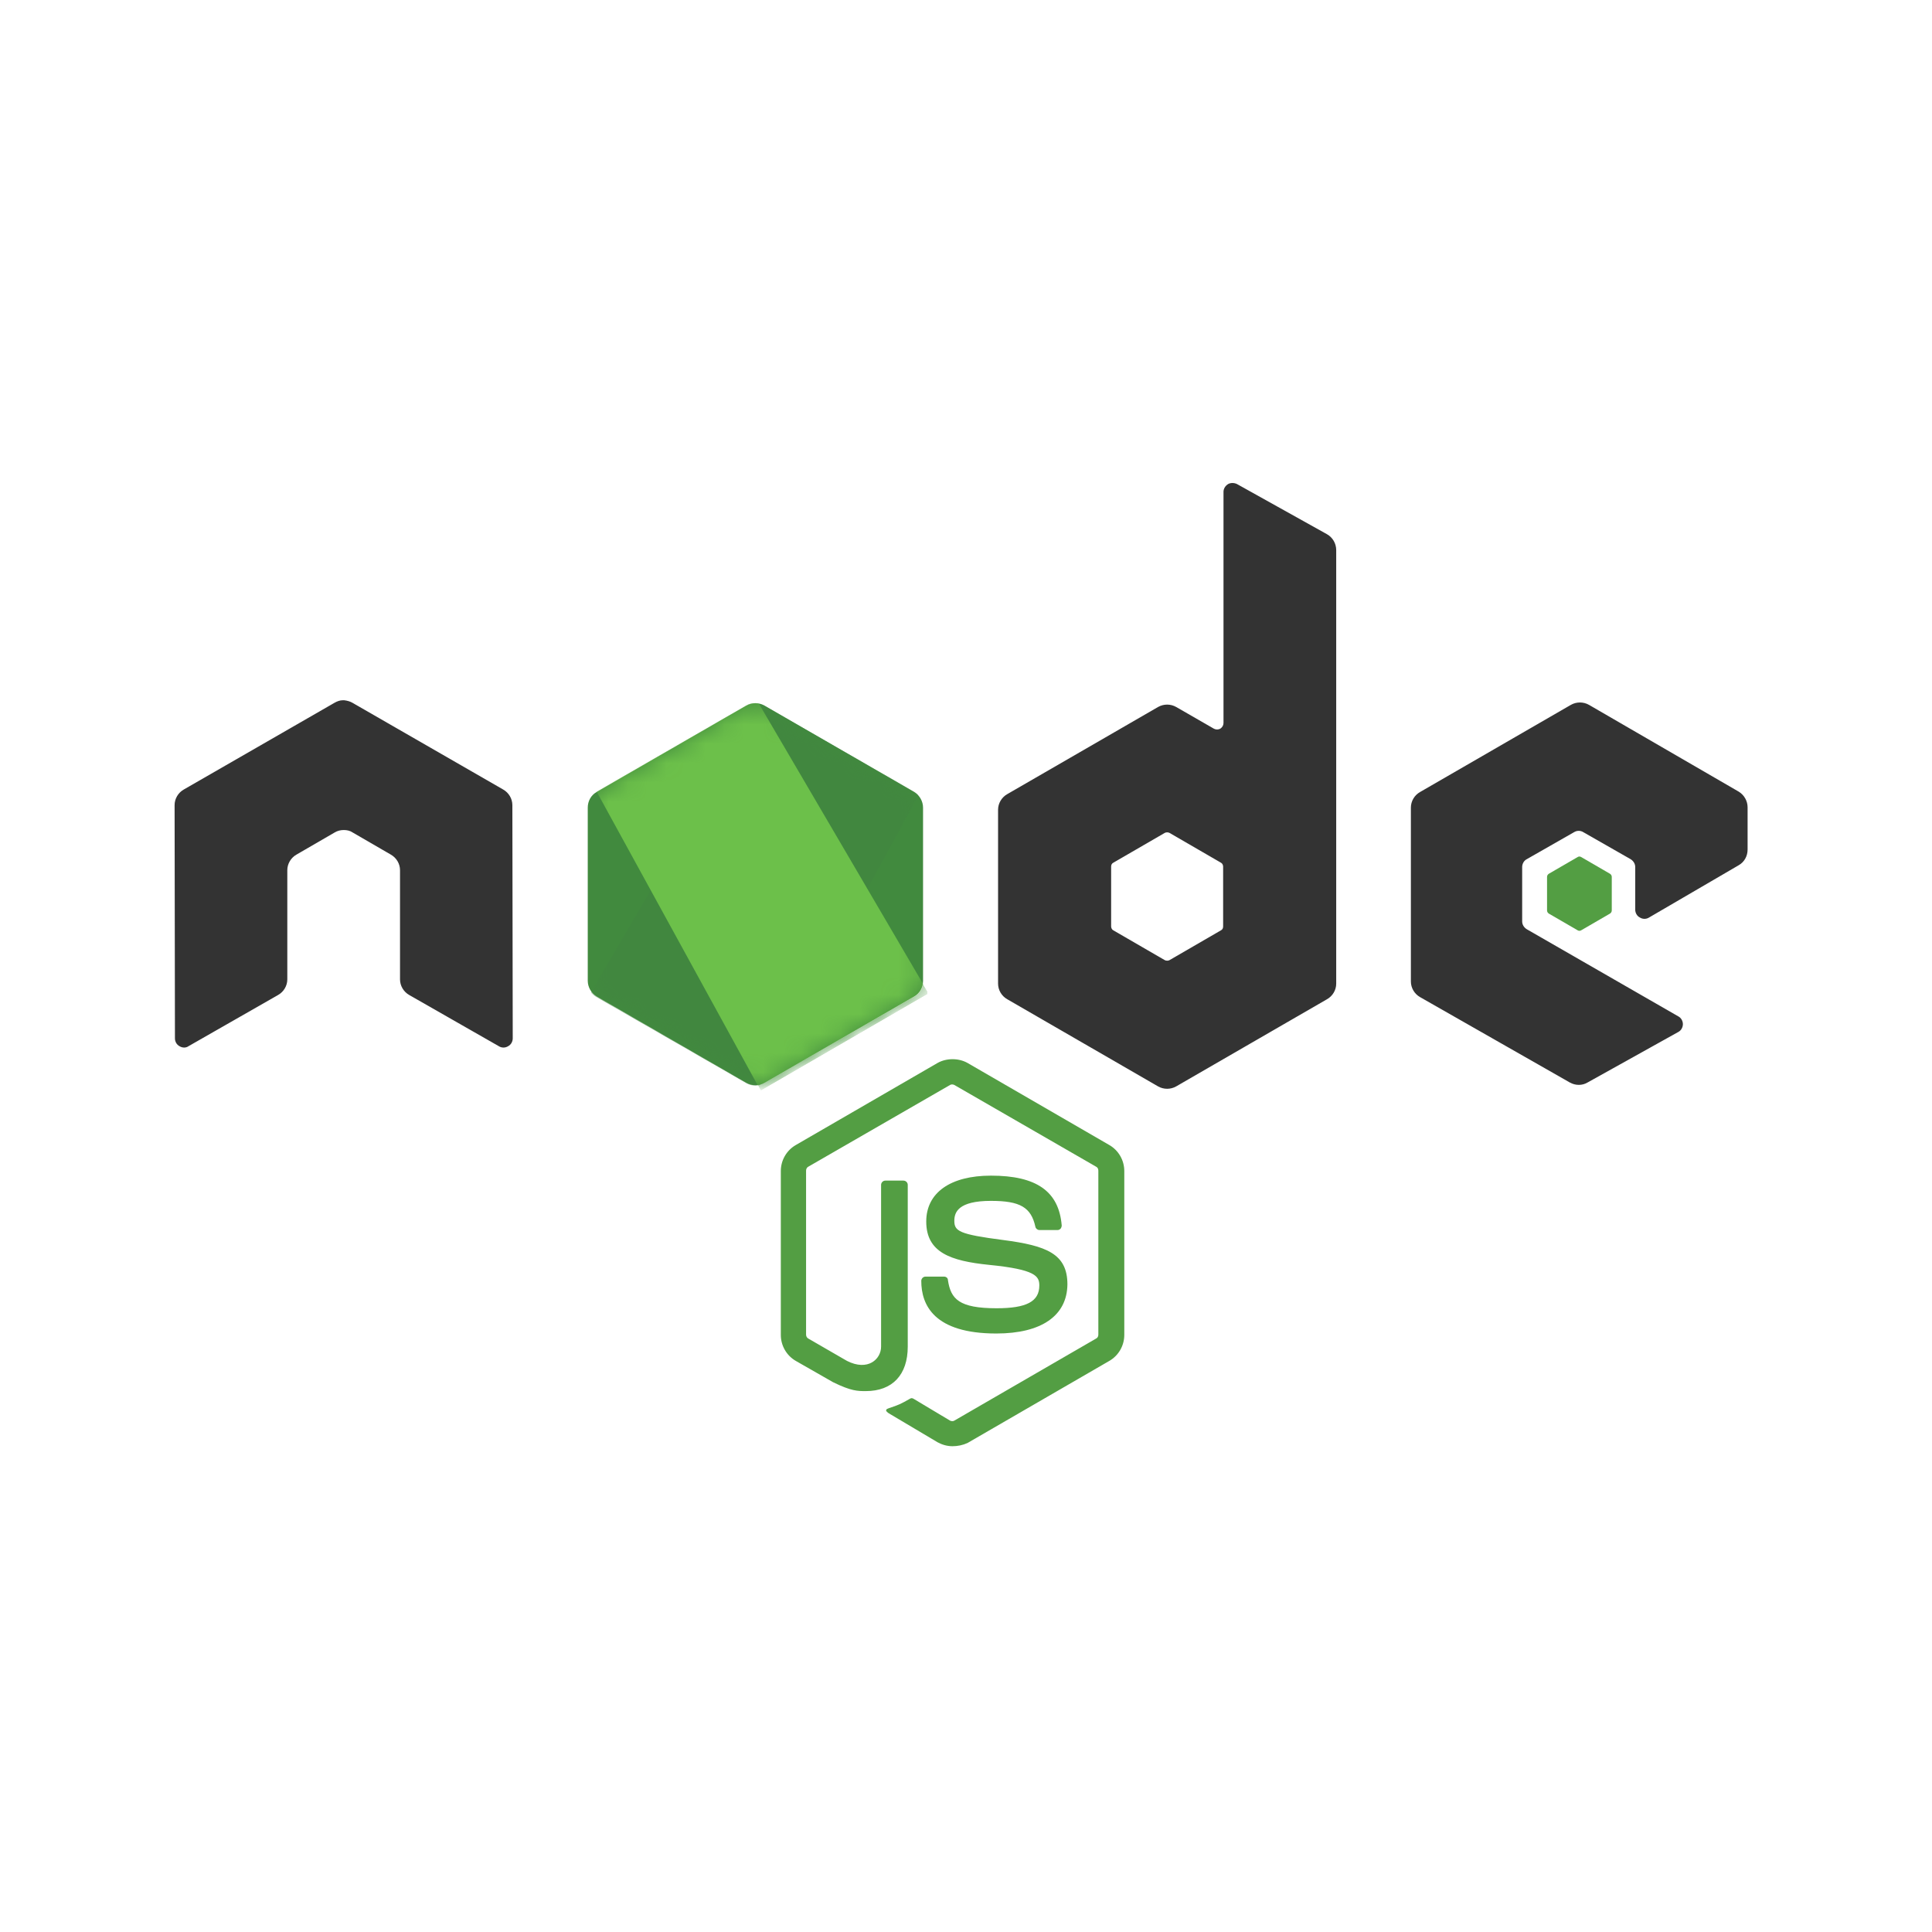
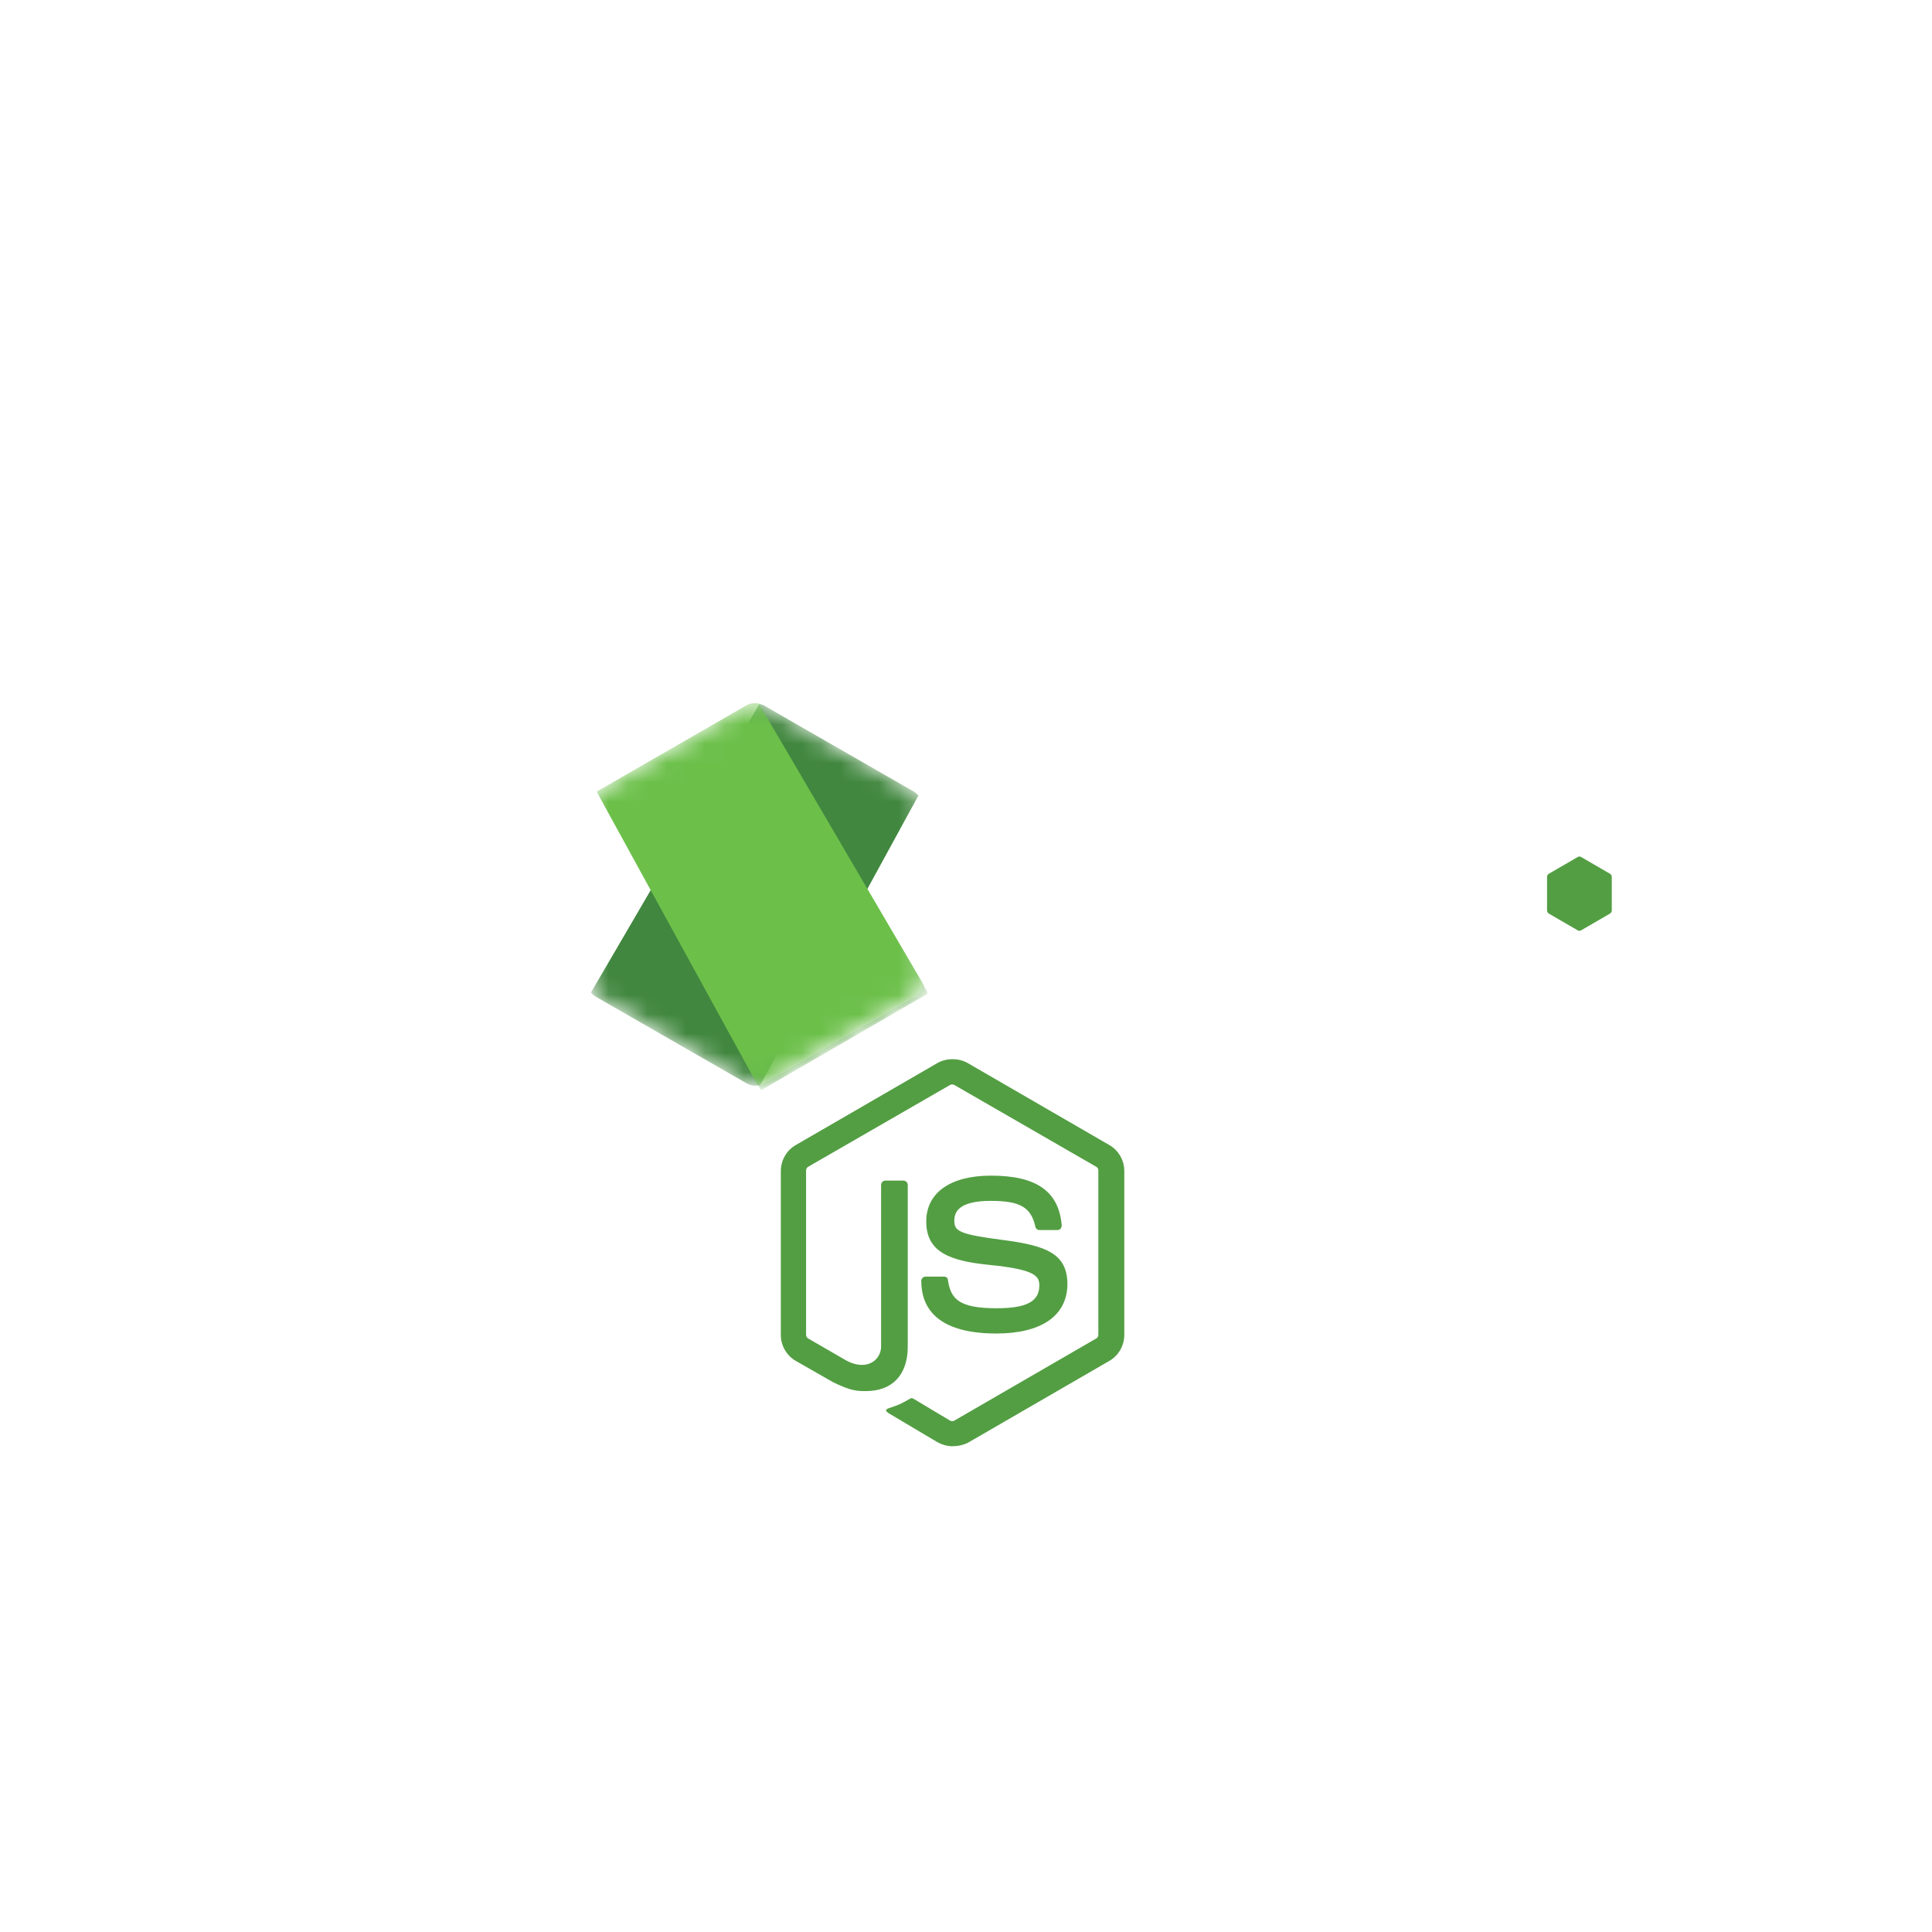
<svg xmlns="http://www.w3.org/2000/svg" width="100" height="100" viewBox="0 0 100 100" fill="none">
  <g clip-path="url(#clip0_4995_5555)">
    <path d="M49.304 74.856C49.028 74.856 48.77 74.782 48.531 74.653L46.084 73.2C45.715 72.997 45.9 72.924 46.01 72.887C46.507 72.721 46.599 72.684 47.114 72.39C47.169 72.353 47.243 72.371 47.298 72.408L49.175 73.531C49.249 73.568 49.341 73.568 49.396 73.531L56.739 69.28C56.813 69.243 56.85 69.169 56.85 69.077V60.593C56.85 60.501 56.813 60.428 56.739 60.391L49.396 56.158C49.323 56.121 49.231 56.121 49.175 56.158L41.832 60.391C41.759 60.427 41.722 60.519 41.722 60.593V69.077C41.722 69.151 41.759 69.243 41.832 69.28L43.838 70.439C44.924 70.991 45.605 70.347 45.605 69.703V61.329C45.605 61.219 45.697 61.108 45.826 61.108H46.764C46.875 61.108 46.985 61.2 46.985 61.329V69.703C46.985 71.157 46.194 72.003 44.814 72.003C44.39 72.003 44.059 72.003 43.12 71.543L41.188 70.439C40.71 70.163 40.415 69.648 40.415 69.096V60.611C40.415 60.059 40.71 59.544 41.188 59.268L48.531 55.017C48.991 54.759 49.617 54.759 50.077 55.017L57.42 59.268C57.899 59.544 58.193 60.059 58.193 60.611V69.096C58.193 69.648 57.899 70.163 57.42 70.439L50.077 74.69C49.838 74.801 49.562 74.856 49.304 74.856ZM51.568 69.022C48.347 69.022 47.685 67.55 47.685 66.298C47.685 66.188 47.777 66.077 47.906 66.077H48.863C48.973 66.077 49.065 66.151 49.065 66.261C49.212 67.237 49.636 67.715 51.586 67.715C53.132 67.715 53.795 67.366 53.795 66.537C53.795 66.059 53.611 65.709 51.2 65.47C49.194 65.267 47.942 64.826 47.942 63.225C47.942 61.734 49.194 60.851 51.292 60.851C53.647 60.851 54.807 61.66 54.954 63.427C54.954 63.483 54.936 63.538 54.899 63.593C54.862 63.63 54.807 63.666 54.752 63.666H53.795C53.703 63.666 53.611 63.593 53.592 63.501C53.371 62.489 52.801 62.157 51.292 62.157C49.599 62.157 49.396 62.746 49.396 63.188C49.396 63.722 49.636 63.887 51.917 64.182C54.181 64.476 55.249 64.9 55.249 66.482C55.23 68.102 53.905 69.022 51.568 69.022Z" fill="#539E43" />
-     <path d="M26.52 41.674C26.52 41.343 26.336 41.03 26.042 40.864L18.239 36.374C18.11 36.3 17.962 36.263 17.815 36.245H17.742C17.595 36.245 17.447 36.3 17.318 36.374L9.515 40.864C9.221 41.03 9.037 41.343 9.037 41.674L9.055 53.747C9.055 53.912 9.147 54.078 9.294 54.152C9.442 54.244 9.626 54.244 9.755 54.152L14.392 51.502C14.687 51.336 14.871 51.023 14.871 50.692V45.042C14.871 44.711 15.055 44.398 15.349 44.232L17.318 43.091C17.466 42.999 17.631 42.962 17.797 42.962C17.962 42.962 18.128 42.999 18.257 43.091L20.226 44.232C20.521 44.398 20.705 44.71 20.705 45.042V50.692C20.705 51.023 20.889 51.336 21.183 51.502L25.821 54.152C25.893 54.197 25.976 54.221 26.06 54.221C26.145 54.221 26.228 54.197 26.299 54.152C26.447 54.078 26.539 53.912 26.539 53.747L26.52 41.674ZM64.027 25.055C63.88 24.982 63.696 24.982 63.567 25.055C63.42 25.147 63.328 25.294 63.328 25.46V37.423C63.328 37.533 63.273 37.643 63.162 37.717C63.052 37.772 62.941 37.772 62.831 37.717L60.88 36.594C60.737 36.513 60.575 36.47 60.411 36.47C60.246 36.47 60.084 36.513 59.941 36.594L52.138 41.103C51.844 41.269 51.66 41.582 51.66 41.913V50.913C51.66 51.244 51.844 51.557 52.138 51.722L59.941 56.231C60.084 56.313 60.246 56.355 60.411 56.355C60.575 56.355 60.737 56.313 60.88 56.231L68.683 51.722C68.978 51.557 69.162 51.244 69.162 50.913V28.478C69.162 28.129 68.978 27.816 68.683 27.65L64.027 25.055ZM63.309 47.95C63.309 48.042 63.273 48.115 63.199 48.152L60.531 49.698C60.493 49.716 60.452 49.725 60.411 49.725C60.369 49.725 60.328 49.716 60.291 49.698L57.623 48.152C57.549 48.115 57.512 48.023 57.512 47.95V44.858C57.512 44.766 57.549 44.692 57.623 44.655L60.291 43.109C60.328 43.091 60.369 43.082 60.411 43.082C60.452 43.082 60.493 43.091 60.531 43.109L63.199 44.655C63.273 44.692 63.309 44.784 63.309 44.858V47.95ZM89.995 44.784C90.29 44.618 90.455 44.306 90.455 43.974V41.784C90.455 41.453 90.271 41.14 89.995 40.975L82.247 36.484C82.104 36.403 81.942 36.36 81.778 36.36C81.613 36.36 81.451 36.403 81.308 36.484L73.505 40.993C73.21 41.158 73.027 41.471 73.027 41.803V50.802C73.027 51.133 73.211 51.446 73.505 51.612L81.253 56.029C81.548 56.194 81.897 56.194 82.173 56.029L86.866 53.416C87.013 53.342 87.106 53.176 87.106 53.011C87.106 52.845 87.013 52.679 86.866 52.606L79.026 48.097C78.879 48.005 78.787 47.858 78.787 47.692V44.876C78.787 44.711 78.879 44.545 79.026 44.471L81.474 43.073C81.546 43.028 81.628 43.004 81.713 43.004C81.798 43.004 81.881 43.028 81.952 43.073L84.4 44.471C84.547 44.563 84.639 44.711 84.639 44.876V47.085C84.639 47.25 84.731 47.416 84.879 47.489C84.95 47.535 85.033 47.559 85.118 47.559C85.203 47.559 85.285 47.535 85.357 47.489L89.995 44.784Z" fill="#333333" />
    <path d="M81.658 44.361C81.685 44.343 81.717 44.333 81.75 44.333C81.783 44.333 81.815 44.343 81.842 44.361L83.333 45.226C83.388 45.263 83.425 45.318 83.425 45.391V47.121C83.425 47.195 83.388 47.25 83.333 47.287L81.842 48.152C81.815 48.17 81.783 48.179 81.75 48.179C81.717 48.179 81.685 48.17 81.658 48.152L80.167 47.287C80.112 47.25 80.075 47.195 80.075 47.121V45.391C80.075 45.318 80.112 45.262 80.167 45.226L81.658 44.361Z" fill="#539E43" />
-     <path d="M39.569 36.521C39.425 36.44 39.264 36.397 39.099 36.397C38.935 36.397 38.773 36.44 38.63 36.521L30.882 40.993C30.587 41.158 30.422 41.471 30.422 41.803V50.765C30.422 51.096 30.606 51.409 30.882 51.575L38.63 56.047C38.773 56.129 38.935 56.171 39.099 56.171C39.264 56.171 39.425 56.129 39.569 56.047L47.317 51.575C47.611 51.409 47.777 51.096 47.777 50.765V41.803C47.777 41.471 47.593 41.158 47.317 40.993L39.569 36.521Z" fill="url(#paint0_linear_4995_5555)" />
    <mask id="mask0_4995_5555" style="mask-type:luminance" maskUnits="userSpaceOnUse" x="30" y="36" width="18" height="21">
      <path d="M39.569 36.521C39.425 36.44 39.264 36.397 39.099 36.397C38.935 36.397 38.773 36.44 38.63 36.521L30.882 40.993C30.587 41.158 30.422 41.471 30.422 41.803V50.765C30.422 51.096 30.606 51.409 30.882 51.575L38.63 56.047C38.773 56.129 38.935 56.171 39.099 56.171C39.264 56.171 39.425 56.129 39.569 56.047L47.317 51.575C47.611 51.409 47.777 51.096 47.777 50.765V41.803C47.777 41.471 47.593 41.158 47.317 40.993L39.569 36.521Z" fill="white" />
    </mask>
    <g mask="url(#mask0_4995_5555)">
      <path d="M47.335 40.993L39.55 36.521C39.474 36.482 39.394 36.452 39.311 36.429L30.587 51.373C30.66 51.461 30.747 51.536 30.845 51.594L38.63 56.066C38.851 56.195 39.108 56.231 39.348 56.158L47.537 41.177C47.482 41.104 47.408 41.048 47.335 40.993Z" fill="url(#paint1_linear_4995_5555)" />
    </g>
    <mask id="mask1_4995_5555" style="mask-type:luminance" maskUnits="userSpaceOnUse" x="30" y="36" width="18" height="21">
      <path d="M39.569 36.521C39.425 36.44 39.264 36.397 39.099 36.397C38.935 36.397 38.773 36.44 38.63 36.521L30.882 40.993C30.587 41.158 30.422 41.471 30.422 41.803V50.765C30.422 51.096 30.606 51.409 30.882 51.575L38.63 56.047C38.773 56.129 38.935 56.171 39.099 56.171C39.264 56.171 39.425 56.129 39.569 56.047L47.317 51.575C47.611 51.409 47.777 51.096 47.777 50.765V41.803C47.777 41.471 47.593 41.158 47.317 40.993L39.569 36.521Z" fill="white" />
    </mask>
    <g mask="url(#mask1_4995_5555)">
      <path fill-rule="evenodd" clip-rule="evenodd" d="M47.353 51.575C47.574 51.446 47.74 51.225 47.813 50.986L39.274 36.41C39.053 36.373 38.814 36.392 38.611 36.521L30.882 40.974L39.219 56.176C39.34 56.156 39.458 56.119 39.568 56.066L47.353 51.575L47.353 51.575Z" fill="url(#paint2_linear_4995_5555)" />
      <path fill-rule="evenodd" clip-rule="evenodd" d="M47.353 51.575L39.587 56.047C39.477 56.103 39.359 56.14 39.237 56.158L39.385 56.434L47.998 51.446V51.336L47.777 50.968C47.74 51.225 47.574 51.446 47.353 51.575Z" fill="url(#paint3_linear_4995_5555)" />
-       <path fill-rule="evenodd" clip-rule="evenodd" d="M47.353 51.575L39.587 56.047C39.477 56.103 39.359 56.14 39.237 56.158L39.385 56.434L47.998 51.446V51.336L47.777 50.968C47.74 51.225 47.574 51.446 47.353 51.575Z" fill="url(#paint4_linear_4995_5555)" />
    </g>
  </g>
  <defs>
    <linearGradient id="paint0_linear_4995_5555" x1="1213.82" y1="382.194" x2="364.572" y2="1716.61" gradientUnits="userSpaceOnUse">
      <stop stop-color="#41873F" />
      <stop offset="0.329" stop-color="#418B3D" />
      <stop offset="0.635" stop-color="#419637" />
      <stop offset="0.932" stop-color="#3FA92D" />
      <stop offset="1" stop-color="#3FAE2A" />
    </linearGradient>
    <linearGradient id="paint1_linear_4995_5555" x1="764.133" y1="1126.92" x2="2891.03" y2="-28.631" gradientUnits="userSpaceOnUse">
      <stop offset="0.138" stop-color="#41873F" />
      <stop offset="0.403" stop-color="#54A044" />
      <stop offset="0.714" stop-color="#66B848" />
      <stop offset="0.908" stop-color="#6CC04A" />
    </linearGradient>
    <linearGradient id="paint2_linear_4995_5555" x1="-43.431" y1="1025.45" x2="1749.43" y2="1025.45" gradientUnits="userSpaceOnUse">
      <stop offset="0.092" stop-color="#6CC04A" />
      <stop offset="0.286" stop-color="#66B848" />
      <stop offset="0.597" stop-color="#54A044" />
      <stop offset="0.862" stop-color="#41873F" />
    </linearGradient>
    <linearGradient id="paint3_linear_4995_5555" x1="-870.605" y1="325.767" x2="922.238" y2="325.767" gradientUnits="userSpaceOnUse">
      <stop offset="0.092" stop-color="#6CC04A" />
      <stop offset="0.286" stop-color="#66B848" />
      <stop offset="0.597" stop-color="#54A044" />
      <stop offset="0.862" stop-color="#41873F" />
    </linearGradient>
    <linearGradient id="paint4_linear_4995_5555" x1="1183.43" y1="-1102.72" x2="729.235" y2="1277.26" gradientUnits="userSpaceOnUse">
      <stop stop-color="#41873F" />
      <stop offset="0.329" stop-color="#418B3D" />
      <stop offset="0.635" stop-color="#419637" />
      <stop offset="0.932" stop-color="#3FA92D" />
      <stop offset="1" stop-color="#3FAE2A" />
    </linearGradient>
    <clipPath id="clip0_4995_5555">
      <rect width="81.529" height="50" fill="white" transform="translate(9 25)" />
    </clipPath>
  </defs>
</svg>